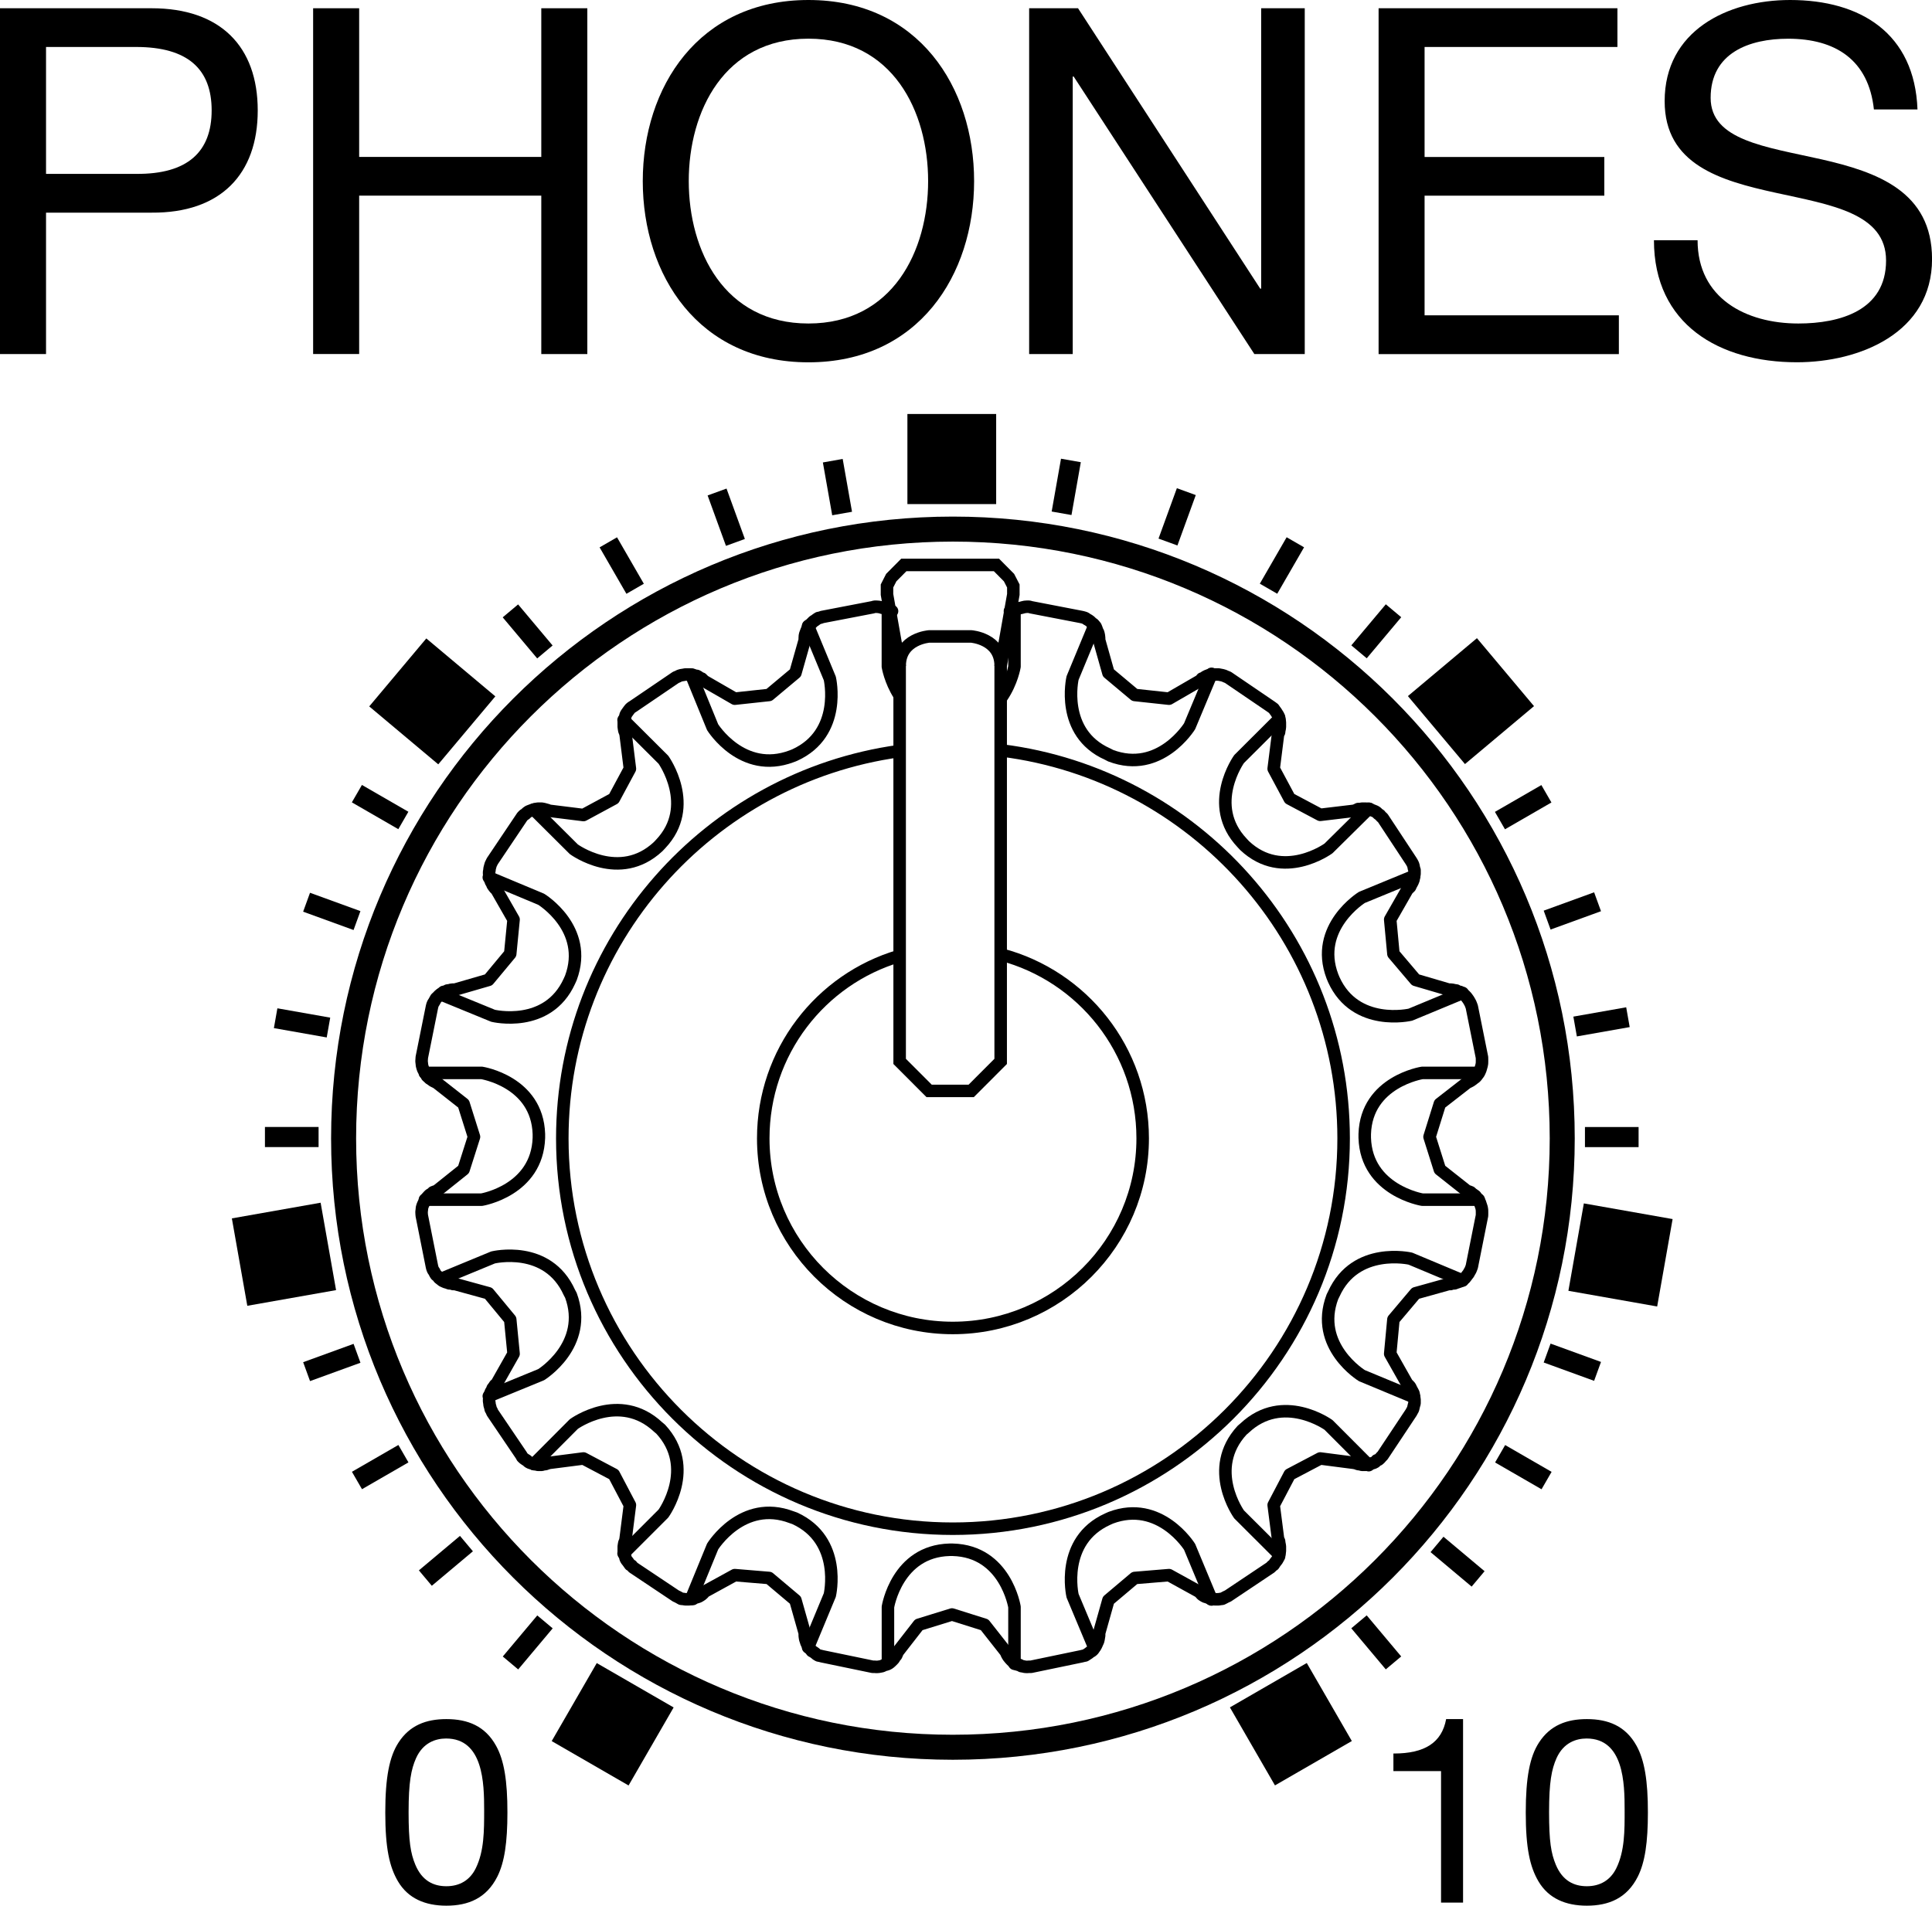
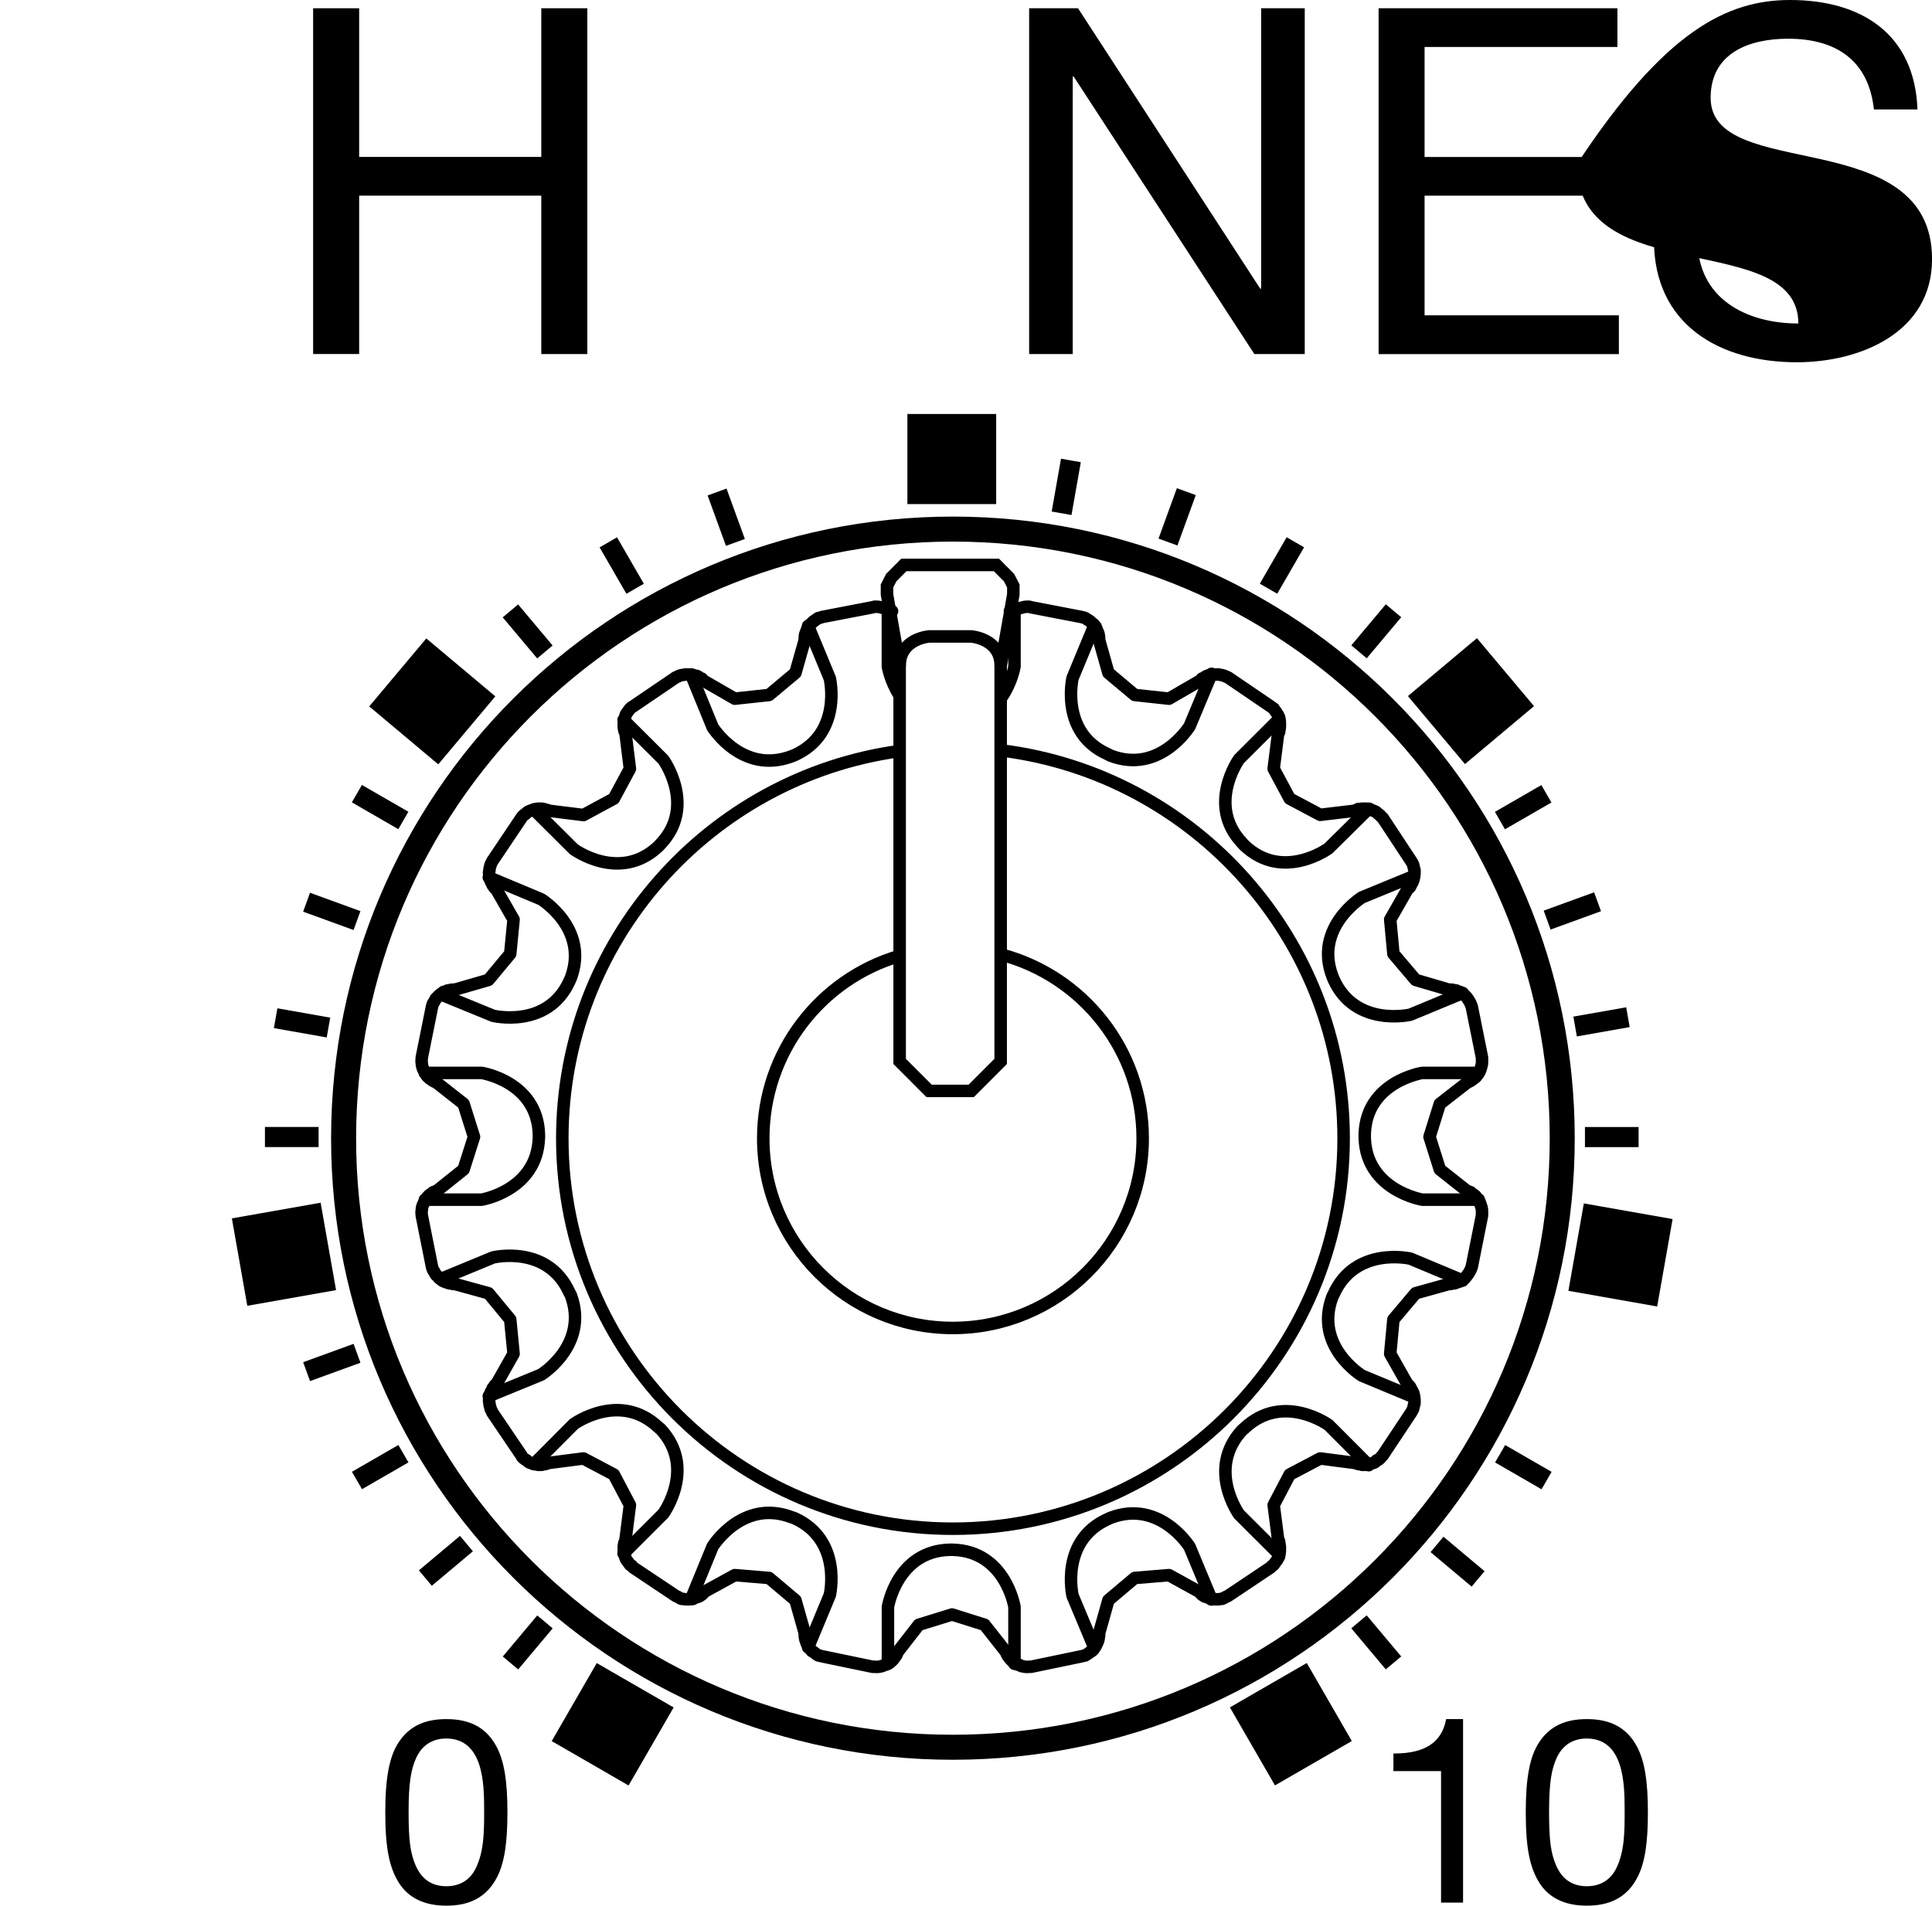
<svg xmlns="http://www.w3.org/2000/svg" version="1.1" id="レイヤー_1" x="0px" y="0px" width="38.612px" height="38.096px" viewBox="0 0 38.612 38.096" style="enable-background:new 0 0 38.612 38.096;" xml:space="preserve">
  <style type="text/css">
	.st0{fill:none;stroke:#000000;stroke-width:0.5;stroke-miterlimit:10;}
	.st1{fill:none;stroke:#000000;stroke-width:0.25;stroke-linecap:round;stroke-linejoin:round;stroke-miterlimit:10;}
	.st2{fill:none;stroke:#000000;stroke-width:0.25;stroke-miterlimit:10;}
</style>
  <g>
    <g>
      <path class="st0" d="M31.222,22.758c0,6.719-5.449,12.171-12.18,12.171c-6.721,0-12.175-5.452-12.175-12.171    c0-6.736,5.454-12.181,12.175-12.181C25.773,10.576,31.222,16.021,31.222,22.758z" />
      <path class="st1" d="M8.492,23.982h1.135c0,0,1.108-0.184,1.143-1.235v-0.078c-0.035-1.048-1.143-1.221-1.143-1.221H8.492" />
      <path class="st1" d="M29.554,23.982h-1.129c0,0-1.117-0.184-1.15-1.235v-0.078c0.034-1.048,1.15-1.221,1.15-1.221h1.129" />
      <path class="st1" d="M9.769,27.91l1.047-0.43c0,0,0.958-0.593,0.594-1.585l-0.03-0.056c-0.436-0.967-1.526-0.702-1.526-0.702    L8.806,25.57" />
      <path class="st1" d="M29.233,19.85l-1.046,0.434c0,0-1.096,0.258-1.53-0.699l-0.028-0.067c-0.373-0.981,0.589-1.578,0.589-1.578    l1.045-0.43" />
      <path class="st1" d="M12.462,31.054l0.797-0.797c0,0,0.662-0.914-0.055-1.687l-0.05-0.042c-0.773-0.723-1.686-0.06-1.686-0.06    l-0.798,0.801" />
      <path class="st1" d="M27.354,16.166l-0.803,0.794c0,0-0.911,0.667-1.678-0.057l-0.049-0.053c-0.718-0.759-0.06-1.676-0.06-1.676    l0.803-0.801" />
      <path class="st1" d="M16.15,32.932l0.434-1.045c0,0,0.259-1.094-0.701-1.535L15.82,30.33c-0.985-0.374-1.578,0.586-1.578,0.586    l-0.43,1.048" />
      <path class="st1" d="M24.213,13.47l-0.438,1.048c0,0-0.593,0.963-1.577,0.589l-0.062-0.032c-0.956-0.427-0.7-1.521-0.7-1.521    l0.436-1.052" />
      <path class="st1" d="M20.275,33.26v-1.136c0,0-0.178-1.115-1.233-1.143h-0.065c-1.052,0.028-1.231,1.143-1.231,1.143v1.136" />
      <path class="st1" d="M17.973,13.894c-0.182-0.285-0.228-0.569-0.228-0.569v-1.133" />
      <path class="st1" d="M20.275,12.192v1.133c0,0-0.05,0.308-0.252,0.606" />
      <path class="st1" d="M24.213,31.975l-0.438-1.052c0,0-0.593-0.953-1.577-0.582l-0.062,0.028c-0.956,0.434-0.7,1.531-0.7,1.531    l0.436,1.041" />
      <path class="st1" d="M16.15,12.514l0.434,1.048c0,0,0.259,1.094-0.701,1.532l-0.063,0.025c-0.985,0.37-1.578-0.582-1.578-0.582    l-0.43-1.052" />
      <path class="st1" d="M27.354,29.29l-0.803-0.805c0,0-0.911-0.656-1.678,0.064l-0.049,0.042c-0.715,0.776-0.06,1.683-0.06,1.683    l0.803,0.801" />
      <path class="st1" d="M12.462,14.394l0.797,0.794c0,0,0.662,0.925-0.055,1.683l-0.05,0.053c-0.773,0.723-1.686,0.053-1.686,0.053    l-0.798-0.794" />
      <path class="st1" d="M29.233,25.599l-1.046-0.438c0,0-1.096-0.254-1.53,0.706l-0.028,0.056c-0.373,0.988,0.589,1.577,0.589,1.577    l1.045,0.434" />
      <path class="st1" d="M9.769,17.539l1.047,0.438c0,0,0.958,0.586,0.594,1.57l-0.03,0.067c-0.436,0.957-1.526,0.692-1.526,0.692    l-1.048-0.43" />
      <path class="st2" d="M20.01,19.082c1.626,0.429,2.827,1.911,2.827,3.675c0,2.089-1.701,3.79-3.795,3.79    c-2.093,0-3.788-1.701-3.788-3.79c0-1.726,1.146-3.183,2.717-3.646" />
      <path class="st2" d="M20.024,15.003c3.846,0.485,6.829,3.776,6.829,7.755c0,4.302-3.503,7.802-7.811,7.802    c-4.306,0-7.804-3.5-7.804-7.802c0-3.948,2.933-7.218,6.732-7.743" />
      <polyline class="st1" points="20.184,12.217 20.27,12.217 20.3,12.192 20.337,12.171 20.374,12.157 20.411,12.15 20.448,12.14     20.483,12.132 20.524,12.129 20.568,12.129 20.607,12.14 21.612,12.334 21.653,12.344 21.688,12.355 21.722,12.379 21.759,12.4     21.789,12.422 21.821,12.454 21.852,12.475 21.872,12.503 21.897,12.528 21.914,12.57 21.928,12.612 21.946,12.644 21.955,12.676     21.962,12.711 21.967,12.76 21.967,12.796 21.967,12.796 22.152,13.452 22.678,13.893 23.363,13.967 23.965,13.618 23.995,13.597     24.021,13.565 24.053,13.555 24.086,13.53 24.121,13.512 24.159,13.498 24.197,13.491 24.231,13.484 24.273,13.484 24.314,13.484     24.354,13.484 24.391,13.491 24.427,13.498 24.465,13.509 24.503,13.526 24.541,13.541 25.396,14.123 25.42,14.14 25.454,14.165     25.478,14.2 25.5,14.229 25.522,14.264 25.542,14.295 25.563,14.338 25.566,14.373 25.575,14.408 25.579,14.447 25.579,14.497     25.579,14.528 25.575,14.564 25.566,14.606 25.563,14.638 25.542,14.677 25.542,14.677 25.455,15.368 25.775,15.965     26.385,16.289 27.066,16.208 27.109,16.191 27.144,16.173 27.183,16.173 27.22,16.166 27.255,16.166 27.299,16.166 27.336,16.173     27.375,16.173 27.414,16.194 27.451,16.208 27.485,16.222 27.513,16.24 27.545,16.272 27.578,16.293 27.603,16.325 27.633,16.349     28.203,17.214 28.22,17.242 28.24,17.281 28.25,17.313 28.259,17.362 28.27,17.394 28.27,17.433 28.27,17.468 28.263,17.51     28.257,17.546 28.25,17.584 28.233,17.627 28.215,17.662 28.197,17.694 28.182,17.729 28.152,17.758 28.125,17.786 28.125,17.786     27.784,18.382 27.848,19.067 28.291,19.589 28.951,19.783 28.991,19.783 29.028,19.787 29.072,19.797 29.106,19.801 29.14,19.822     29.18,19.829 29.212,19.853 29.244,19.875 29.277,19.899 29.304,19.927 29.326,19.956 29.348,19.987 29.371,20.026 29.388,20.058     29.402,20.093 29.415,20.129 29.618,21.138 29.619,21.184 29.619,21.216 29.618,21.258 29.611,21.297 29.6,21.336 29.588,21.378     29.577,21.406 29.554,21.448 29.538,21.473 29.51,21.512 29.487,21.537 29.454,21.561 29.422,21.586 29.392,21.607 29.358,21.625     29.32,21.643 29.32,21.643 28.776,22.066 28.57,22.726 28.776,23.379 29.32,23.809 29.358,23.82 29.392,23.834 29.422,23.862     29.454,23.884 29.487,23.908 29.51,23.94 29.538,23.972 29.554,24.004 29.577,24.039 29.588,24.074 29.6,24.109 29.611,24.144     29.618,24.187 29.619,24.226 29.619,24.272 29.618,24.303 29.415,25.32 29.402,25.355 29.388,25.39 29.371,25.419 29.348,25.461     29.326,25.489 29.302,25.521 29.277,25.553 29.244,25.57 29.212,25.599 29.18,25.616 29.14,25.63 29.106,25.641 29.069,25.655     29.028,25.655 28.991,25.669 28.951,25.669 28.291,25.853 27.848,26.378 27.784,27.063 28.125,27.666 28.125,27.666 28.15,27.688     28.182,27.723 28.197,27.755 28.215,27.79 28.233,27.822 28.25,27.857 28.257,27.896 28.263,27.935 28.27,27.981 28.27,28.023     28.27,28.055 28.259,28.09 28.25,28.129 28.24,28.171 28.22,28.206 28.203,28.238 27.633,29.096 27.603,29.127 27.578,29.156     27.55,29.18 27.513,29.194 27.485,29.226 27.451,29.244 27.414,29.254 27.375,29.268 27.336,29.272 27.299,29.283 27.255,29.283     27.22,29.283 27.183,29.272 27.144,29.268 27.109,29.254 27.066,29.244 26.385,29.156 25.775,29.477 25.455,30.087 25.542,30.765     25.542,30.765 25.563,30.811 25.566,30.842 25.575,30.888 25.579,30.917 25.579,30.959 25.579,31.001 25.575,31.033     25.566,31.075 25.563,31.114 25.542,31.153 25.522,31.188 25.5,31.216 25.478,31.245 25.454,31.283 25.42,31.305 25.396,31.333     24.541,31.905 24.503,31.922 24.469,31.94 24.427,31.961 24.391,31.965 24.354,31.971 24.314,31.971 24.273,31.971 24.231,31.965     24.197,31.965 24.159,31.943 24.121,31.929 24.086,31.919 24.053,31.901 24.021,31.88 23.995,31.851 23.965,31.82 23.363,31.488     22.678,31.545 22.152,31.989 21.967,32.646 21.967,32.646 21.967,32.695 21.962,32.723 21.955,32.766 21.946,32.804     21.928,32.843 21.914,32.875 21.897,32.91 21.872,32.942 21.852,32.977 21.821,33.006 21.789,33.023 21.759,33.048 21.722,33.072     21.688,33.094 21.653,33.101 21.612,33.111 20.607,33.32 20.568,33.32 20.524,33.323 20.483,33.32 20.448,33.312 20.411,33.306     20.374,33.284 20.337,33.277 20.3,33.26 20.27,33.242 20.242,33.217 20.213,33.189 20.187,33.161 20.155,33.122 20.137,33.094     20.12,33.062 20.102,33.02 19.677,32.48 19.026,32.275 18.363,32.48 17.943,33.02 17.943,33.02 17.925,33.062 17.911,33.094     17.886,33.122 17.863,33.161 17.837,33.189 17.808,33.217 17.78,33.242 17.745,33.26 17.709,33.277 17.674,33.284 17.632,33.306     17.604,33.312 17.56,33.32 17.519,33.323 17.478,33.32 17.44,33.32 16.432,33.111 16.393,33.101 16.356,33.094 16.319,33.072     16.291,33.048 16.256,33.023 16.224,33.006 16.203,32.977 16.169,32.942 16.153,32.91 16.136,32.875 16.118,32.843 16.106,32.804     16.093,32.766 16.086,32.723 16.083,32.695 16.083,32.646 15.897,31.989 15.37,31.545 14.685,31.488 14.08,31.82 14.08,31.82     14.056,31.851 14.024,31.88 13.992,31.901 13.96,31.919 13.928,31.929 13.882,31.943 13.849,31.965 13.812,31.965 13.773,31.971     13.731,31.971 13.696,31.971 13.66,31.965 13.614,31.961 13.577,31.94 13.544,31.922 13.507,31.905 12.651,31.333 12.623,31.297     12.593,31.283 12.566,31.245 12.545,31.216 12.52,31.185 12.503,31.153 12.494,31.114 12.478,31.072 12.471,31.033 12.466,31.001     12.466,30.959 12.466,30.917 12.471,30.881 12.478,30.842 12.494,30.811 12.503,30.765 12.589,30.087 12.268,29.477     11.661,29.156 10.976,29.244 10.976,29.244 10.941,29.254 10.902,29.268 10.864,29.272 10.826,29.283 10.79,29.283 10.751,29.283     10.706,29.272 10.671,29.268 10.636,29.254 10.597,29.244 10.562,29.226 10.527,29.194 10.502,29.18 10.468,29.156 10.437,29.127     10.421,29.096 9.84,28.238 9.826,28.203 9.807,28.171 9.798,28.129 9.785,28.086 9.782,28.055 9.775,28.009 9.775,27.973     9.782,27.935 9.791,27.896 9.798,27.857 9.812,27.822 9.833,27.79 9.845,27.755 9.87,27.723 9.893,27.688 9.923,27.666     10.264,27.063 10.197,26.378 9.763,25.853 9.094,25.669 9.094,25.669 9.055,25.669 9.016,25.655 8.979,25.655 8.942,25.641     8.903,25.63 8.864,25.613 8.836,25.599 8.806,25.57 8.774,25.549 8.744,25.51 8.716,25.489 8.698,25.461 8.677,25.419     8.656,25.39 8.642,25.355 8.633,25.32 8.43,24.303 8.427,24.272 8.425,24.226 8.43,24.187 8.434,24.144 8.444,24.109     8.458,24.074 8.476,24.039 8.492,24.004 8.512,23.972 8.534,23.94 8.563,23.908 8.587,23.884 8.626,23.862 8.654,23.834     8.69,23.82 8.727,23.809 9.265,23.379 9.473,22.726 9.265,22.066 8.727,21.643 8.727,21.643 8.69,21.625 8.654,21.607     8.626,21.586 8.587,21.561 8.563,21.537 8.534,21.512 8.512,21.473 8.492,21.448 8.476,21.406 8.458,21.378 8.444,21.336     8.434,21.297 8.43,21.258 8.425,21.216 8.427,21.184 8.43,21.138 8.633,20.129 8.642,20.093 8.656,20.058 8.677,20.026     8.698,19.987 8.716,19.956 8.744,19.931 8.774,19.899 8.806,19.875 8.836,19.853 8.864,19.829 8.903,19.822 8.942,19.801     8.979,19.797 9.016,19.787 9.051,19.783 9.094,19.783 9.094,19.783 9.763,19.589 10.197,19.067 10.264,18.382 9.923,17.786     9.893,17.758 9.87,17.729 9.845,17.694 9.833,17.662 9.812,17.627 9.798,17.588 9.791,17.546 9.782,17.51 9.775,17.468     9.775,17.433 9.782,17.394 9.785,17.362 9.798,17.313 9.807,17.281 9.826,17.242 9.84,17.214 10.421,16.349 10.437,16.325     10.468,16.293 10.502,16.272 10.527,16.247 10.562,16.222 10.597,16.208 10.636,16.194 10.671,16.183 10.706,16.173     10.751,16.166 10.79,16.166 10.826,16.166 10.864,16.173 10.902,16.183 10.941,16.194 10.976,16.208 10.976,16.208 11.661,16.293     12.268,15.965 12.589,15.368 12.503,14.677 12.494,14.645 12.478,14.606 12.471,14.564 12.466,14.528 12.466,14.497     12.466,14.447 12.471,14.408 12.478,14.373 12.494,14.338 12.503,14.295 12.52,14.264 12.545,14.229 12.566,14.2 12.593,14.165     12.623,14.14 12.651,14.123 13.507,13.541 13.544,13.526 13.577,13.509 13.614,13.498 13.66,13.491 13.696,13.484 13.731,13.484     13.773,13.484 13.812,13.484 13.849,13.491 13.882,13.505 13.928,13.512 13.96,13.53 13.992,13.555 14.024,13.565 14.056,13.597     14.08,13.621 14.08,13.618 14.685,13.967 15.37,13.893 15.897,13.452 16.083,12.796 16.083,12.76 16.086,12.711 16.093,12.679     16.106,12.644 16.118,12.612 16.136,12.57 16.153,12.528 16.169,12.503 16.203,12.475 16.224,12.454 16.256,12.422 16.291,12.4     16.319,12.379 16.356,12.355 16.393,12.348 16.432,12.334 17.44,12.14 17.478,12.129 17.519,12.129 17.56,12.132 17.604,12.14     17.632,12.15 17.674,12.157 17.709,12.171 17.745,12.192 17.78,12.217 17.828,12.217   " />
    </g>
    <path class="st2" d="M19.999,13.311c0-0.546-0.589-0.588-0.589-0.588h-0.42h0h-0.42c0,0-0.589,0.042-0.589,0.588" />
    <polygon class="st2" points="19.41,21.808 19.999,21.218 19.999,13.311 20.252,11.883 20.252,11.714 20.166,11.547 19.915,11.294    18.989,11.294 18.063,11.294 17.812,11.547 17.727,11.714 17.727,11.883 17.98,13.311 17.98,21.218 18.569,21.808  " />
  </g>
  <g>
-     <rect x="16.53" y="9.204" transform="matrix(0.985 -0.174 0.174 0.985 -1.438 3.055)" width="0.402" height="1.072" />
    <rect x="14.309" y="9.8" transform="matrix(0.94 -0.342 0.342 0.94 -2.66 5.586)" width="0.402" height="1.072" />
    <rect x="12.225" y="10.771" transform="matrix(0.866 -0.5 0.5 0.866 -3.989 7.727)" width="0.402" height="1.072" />
    <rect x="10.342" y="12.09" transform="matrix(0.766 -0.643 0.643 0.766 -5.649 9.73)" width="0.402" height="1.072" />
    <rect x="7.397" y="15.599" transform="matrix(0.5 -0.866 0.866 0.5 -10.175 14.646)" width="0.402" height="1.072" />
    <rect x="6.425" y="17.683" transform="matrix(0.342 -0.94 0.94 0.342 -12.761 18.217)" width="0.402" height="1.072" />
    <rect x="5.83" y="19.904" transform="matrix(0.174 -0.985 0.985 0.174 -15.146 22.832)" width="0.402" height="1.072" />
    <rect x="5.63" y="22.195" transform="matrix(6.123234e-17 -1 1 6.123234e-17 -16.9 28.561)" width="0.402" height="1.072" />
    <rect x="6.425" y="26.706" transform="matrix(-0.342 -0.94 0.94 -0.342 -16.71 42.782)" width="0.402" height="1.072" />
    <rect x="7.397" y="28.79" transform="matrix(-0.5 -0.866 0.866 -0.5 -13.999 50.571)" width="0.402" height="1.072" />
    <rect x="8.716" y="30.673" transform="matrix(-0.643 -0.766 0.766 -0.643 -9.261 58.1)" width="0.402" height="1.072" />
    <rect x="10.342" y="32.299" transform="matrix(-0.766 -0.643 0.643 -0.766 -2.49 64.764)" width="0.402" height="1.072" />
    <rect x="18.135" y="8.276" width="1.774" height="1.801" />
    <rect x="7.751" y="13.118" transform="matrix(0.643 -0.766 0.766 0.643 -7.653 11.624)" width="1.774" height="1.801" />
    <rect x="4.786" y="24.184" transform="matrix(-0.174 -0.985 0.985 -0.174 -18.046 35.026)" width="1.774" height="1.801" />
    <rect x="11.357" y="33.569" transform="matrix(-0.866 -0.5 0.5 -0.866 5.613 70.442)" width="1.774" height="1.801" />
    <rect x="21.111" y="9.204" transform="matrix(-0.985 -0.174 0.174 -0.985 40.607 23.035)" width="0.402" height="1.072" />
    <rect x="23.332" y="9.8" transform="matrix(-0.94 -0.342 0.342 -0.94 42.112 28.096)" width="0.402" height="1.072" />
    <rect x="25.416" y="10.771" transform="matrix(-0.866 -0.5 0.5 -0.866 42.151 33.905)" width="0.402" height="1.072" />
    <rect x="27.299" y="12.09" transform="matrix(-0.766 -0.643 0.643 -0.766 40.452 39.974)" width="0.402" height="1.072" />
    <rect x="30.244" y="15.599" transform="matrix(-0.5 -0.866 0.866 -0.5 31.691 50.569)" width="0.402" height="1.072" />
    <rect x="31.216" y="17.683" transform="matrix(-0.342 -0.94 0.94 -0.342 25.043 53.973)" width="0.402" height="1.072" />
    <rect x="31.811" y="19.904" transform="matrix(-0.174 -0.985 0.985 -0.174 17.444 55.516)" width="0.402" height="1.072" />
    <rect x="32.011" y="22.195" transform="matrix(6.123234e-17 -1 1 6.123234e-17 9.481 54.943)" width="0.402" height="1.072" />
-     <rect x="31.216" y="26.706" transform="matrix(0.342 -0.94 0.94 0.342 -4.928 47.447)" width="0.402" height="1.072" />
    <rect x="30.244" y="28.79" transform="matrix(0.5 -0.866 0.866 0.5 -10.174 41.032)" width="0.402" height="1.072" />
    <rect x="28.925" y="30.673" transform="matrix(0.643 -0.766 0.766 0.643 -13.504 33.462)" width="0.402" height="1.072" />
    <rect x="27.299" y="32.299" transform="matrix(0.766 -0.643 0.643 0.766 -14.673 25.363)" width="0.402" height="1.072" />
    <rect x="28.518" y="13.118" transform="matrix(-0.643 -0.766 0.766 -0.643 37.567 45.554)" width="1.774" height="1.801" />
    <rect x="31.483" y="24.184" transform="matrix(0.174 -0.985 0.985 0.174 2.046 52.607)" width="1.774" height="1.801" />
    <rect x="24.912" y="33.569" transform="matrix(0.866 -0.5 0.5 0.866 -13.778 17.517)" width="1.774" height="1.801" />
  </g>
  <g>
    <path d="M9.914,34.899c-0.217-0.393-0.563-0.533-0.993-0.533c-0.404,0-0.735,0.124-0.958,0.471C7.783,35.116,7.7,35.529,7.7,36.234   c0,0.713,0.083,1.085,0.254,1.376c0.201,0.341,0.543,0.486,0.967,0.486c0.44,0,0.801-0.15,1.018-0.58   c0.145-0.289,0.202-0.688,0.202-1.282C10.142,35.602,10.075,35.188,9.914,34.899z M9.51,37.345   c-0.118,0.243-0.325,0.362-0.589,0.362c-0.258,0-0.486-0.109-0.62-0.429c-0.095-0.228-0.135-0.466-0.135-1.05   c0-0.606,0.051-0.859,0.149-1.081c0.14-0.311,0.394-0.393,0.6-0.393c0.746,0,0.761,0.9,0.761,1.428   C9.676,36.605,9.676,37.004,9.51,37.345z" />
    <path d="M29.24,34.366v3.668H28.8v-2.628h-0.952v-0.352h0.01c0.615,0,0.957-0.217,1.044-0.688H29.24z" />
    <path d="M32.707,34.899c-0.217-0.393-0.563-0.533-0.993-0.533c-0.403,0-0.735,0.124-0.958,0.471   c-0.181,0.279-0.263,0.693-0.263,1.397c0,0.713,0.083,1.085,0.254,1.376c0.201,0.341,0.543,0.486,0.967,0.486   c0.44,0,0.801-0.15,1.018-0.58c0.145-0.289,0.202-0.688,0.202-1.282C32.935,35.602,32.867,35.188,32.707,34.899z M32.304,37.345   c-0.119,0.243-0.327,0.362-0.59,0.362c-0.258,0-0.486-0.109-0.62-0.429c-0.095-0.228-0.135-0.466-0.135-1.05   c0-0.606,0.051-0.859,0.149-1.081c0.14-0.311,0.394-0.393,0.6-0.393c0.746,0,0.761,0.9,0.761,1.428   C32.47,36.605,32.47,37.004,32.304,37.345z" />
  </g>
  <g>
-     <path d="M0,0.165h3.03c1.375,0,2.121,0.764,2.121,2.043c0,1.278-0.746,2.053-2.121,2.043H0.92v2.827H0V0.165z M0.92,3.476H2.72   c1.036,0.009,1.51-0.446,1.51-1.269S3.756,0.939,2.72,0.939H0.92V3.476z" />
    <path d="M6.258,0.165h0.92v2.972h3.64V0.165h0.92v6.913h-0.92V3.911h-3.64v3.166h-0.92V0.165z" />
-     <path d="M16.157,0c2.198,0,3.311,1.743,3.311,3.621c0,1.879-1.113,3.622-3.311,3.622c-2.198,0-3.311-1.743-3.311-3.622   C12.846,1.743,13.96,0,16.157,0z M16.157,6.467c1.685,0,2.392-1.452,2.392-2.847c0-1.393-0.707-2.847-2.392-2.847   c-1.684,0-2.392,1.453-2.392,2.847C13.766,5.015,14.473,6.467,16.157,6.467z" />
    <path d="M20.567,0.165h0.978l3.641,5.605h0.019V0.165h0.871v6.913h-1.007L21.458,1.53h-0.019v5.548h-0.871V0.165z" />
    <path d="M27.552,0.165h4.773v0.774h-3.854v2.199h3.592v0.774h-3.592v2.392h3.883v0.775h-4.802V0.165z" />
-     <path d="M37.451,2.188c-0.106-0.988-0.765-1.414-1.714-1.414c-0.774,0-1.549,0.281-1.549,1.182c0,0.852,1.104,0.978,2.218,1.23   c1.104,0.252,2.207,0.639,2.207,1.994c0,1.472-1.442,2.062-2.701,2.062c-1.549,0-2.857-0.755-2.857-2.44h0.872   c0,1.162,0.968,1.665,2.014,1.665c0.833,0,1.753-0.261,1.753-1.258c0-0.949-1.104-1.113-2.208-1.356   c-1.104-0.242-2.217-0.562-2.217-1.83C33.268,0.62,34.517,0,35.776,0c1.413,0,2.489,0.668,2.546,2.188H37.451z" />
+     <path d="M37.451,2.188c-0.106-0.988-0.765-1.414-1.714-1.414c-0.774,0-1.549,0.281-1.549,1.182c0,0.852,1.104,0.978,2.218,1.23   c1.104,0.252,2.207,0.639,2.207,1.994c0,1.472-1.442,2.062-2.701,2.062c-1.549,0-2.857-0.755-2.857-2.44h0.872   c0,1.162,0.968,1.665,2.014,1.665c0-0.949-1.104-1.113-2.208-1.356   c-1.104-0.242-2.217-0.562-2.217-1.83C33.268,0.62,34.517,0,35.776,0c1.413,0,2.489,0.668,2.546,2.188H37.451z" />
  </g>
</svg>